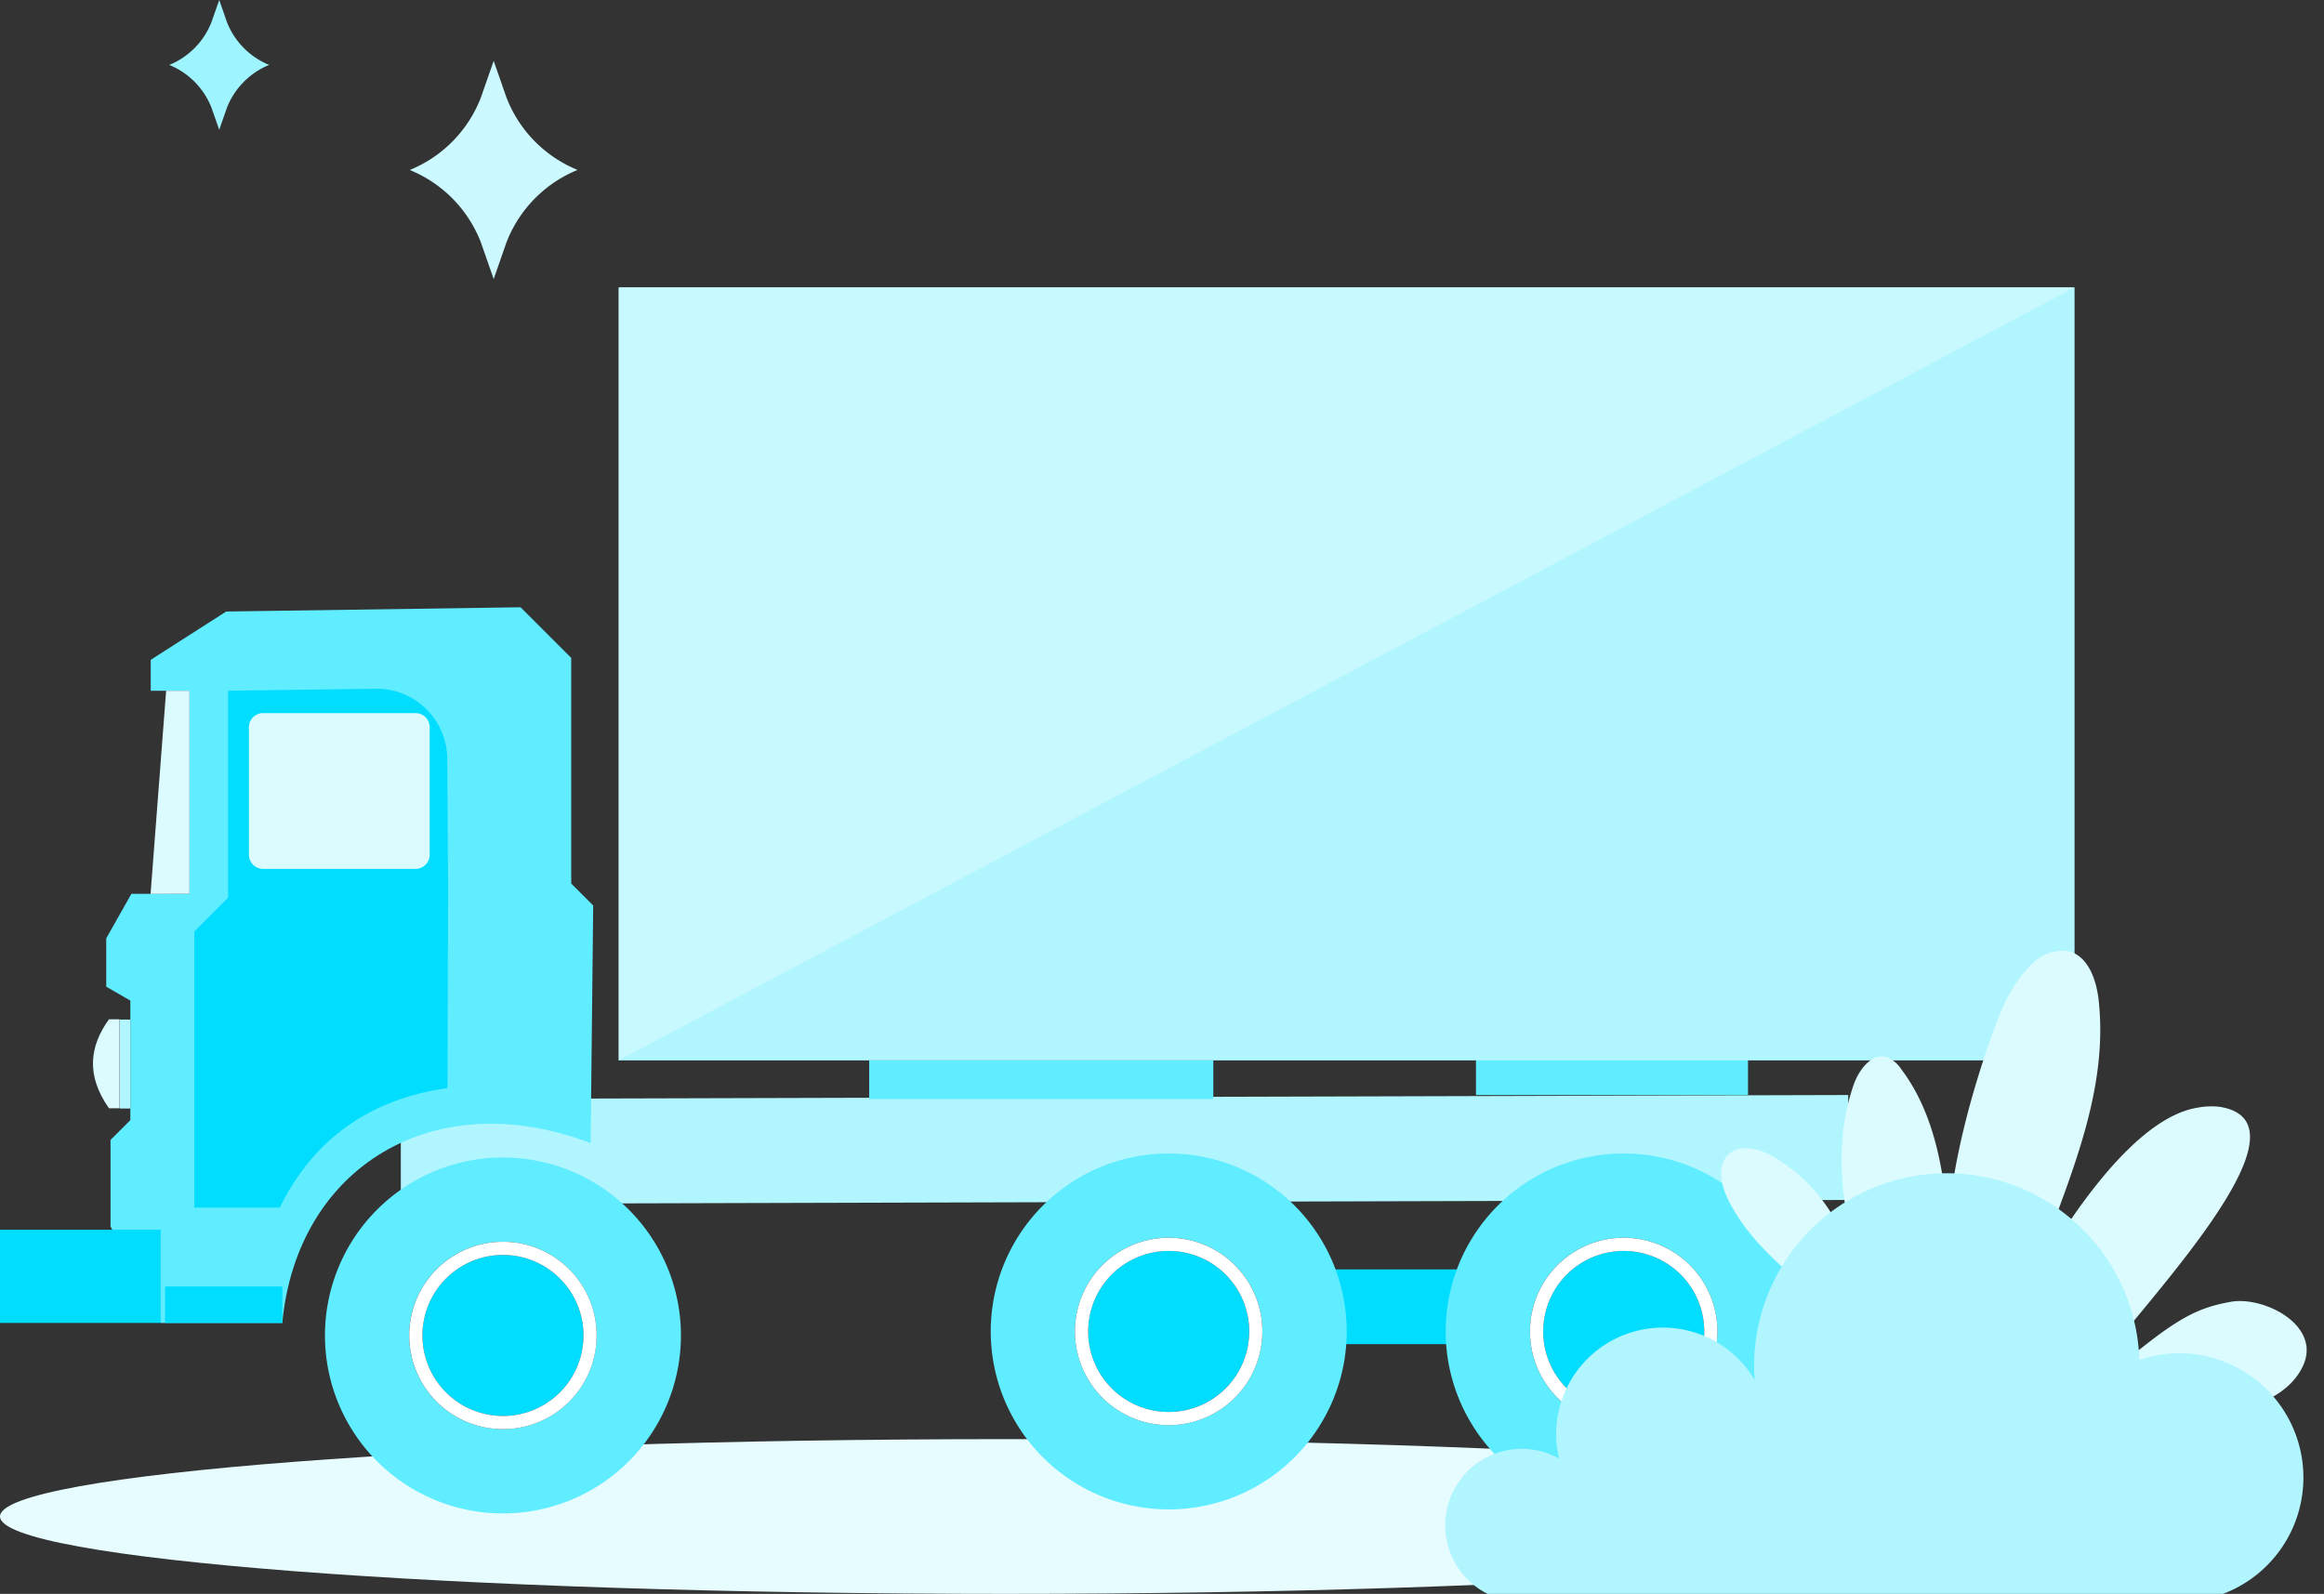
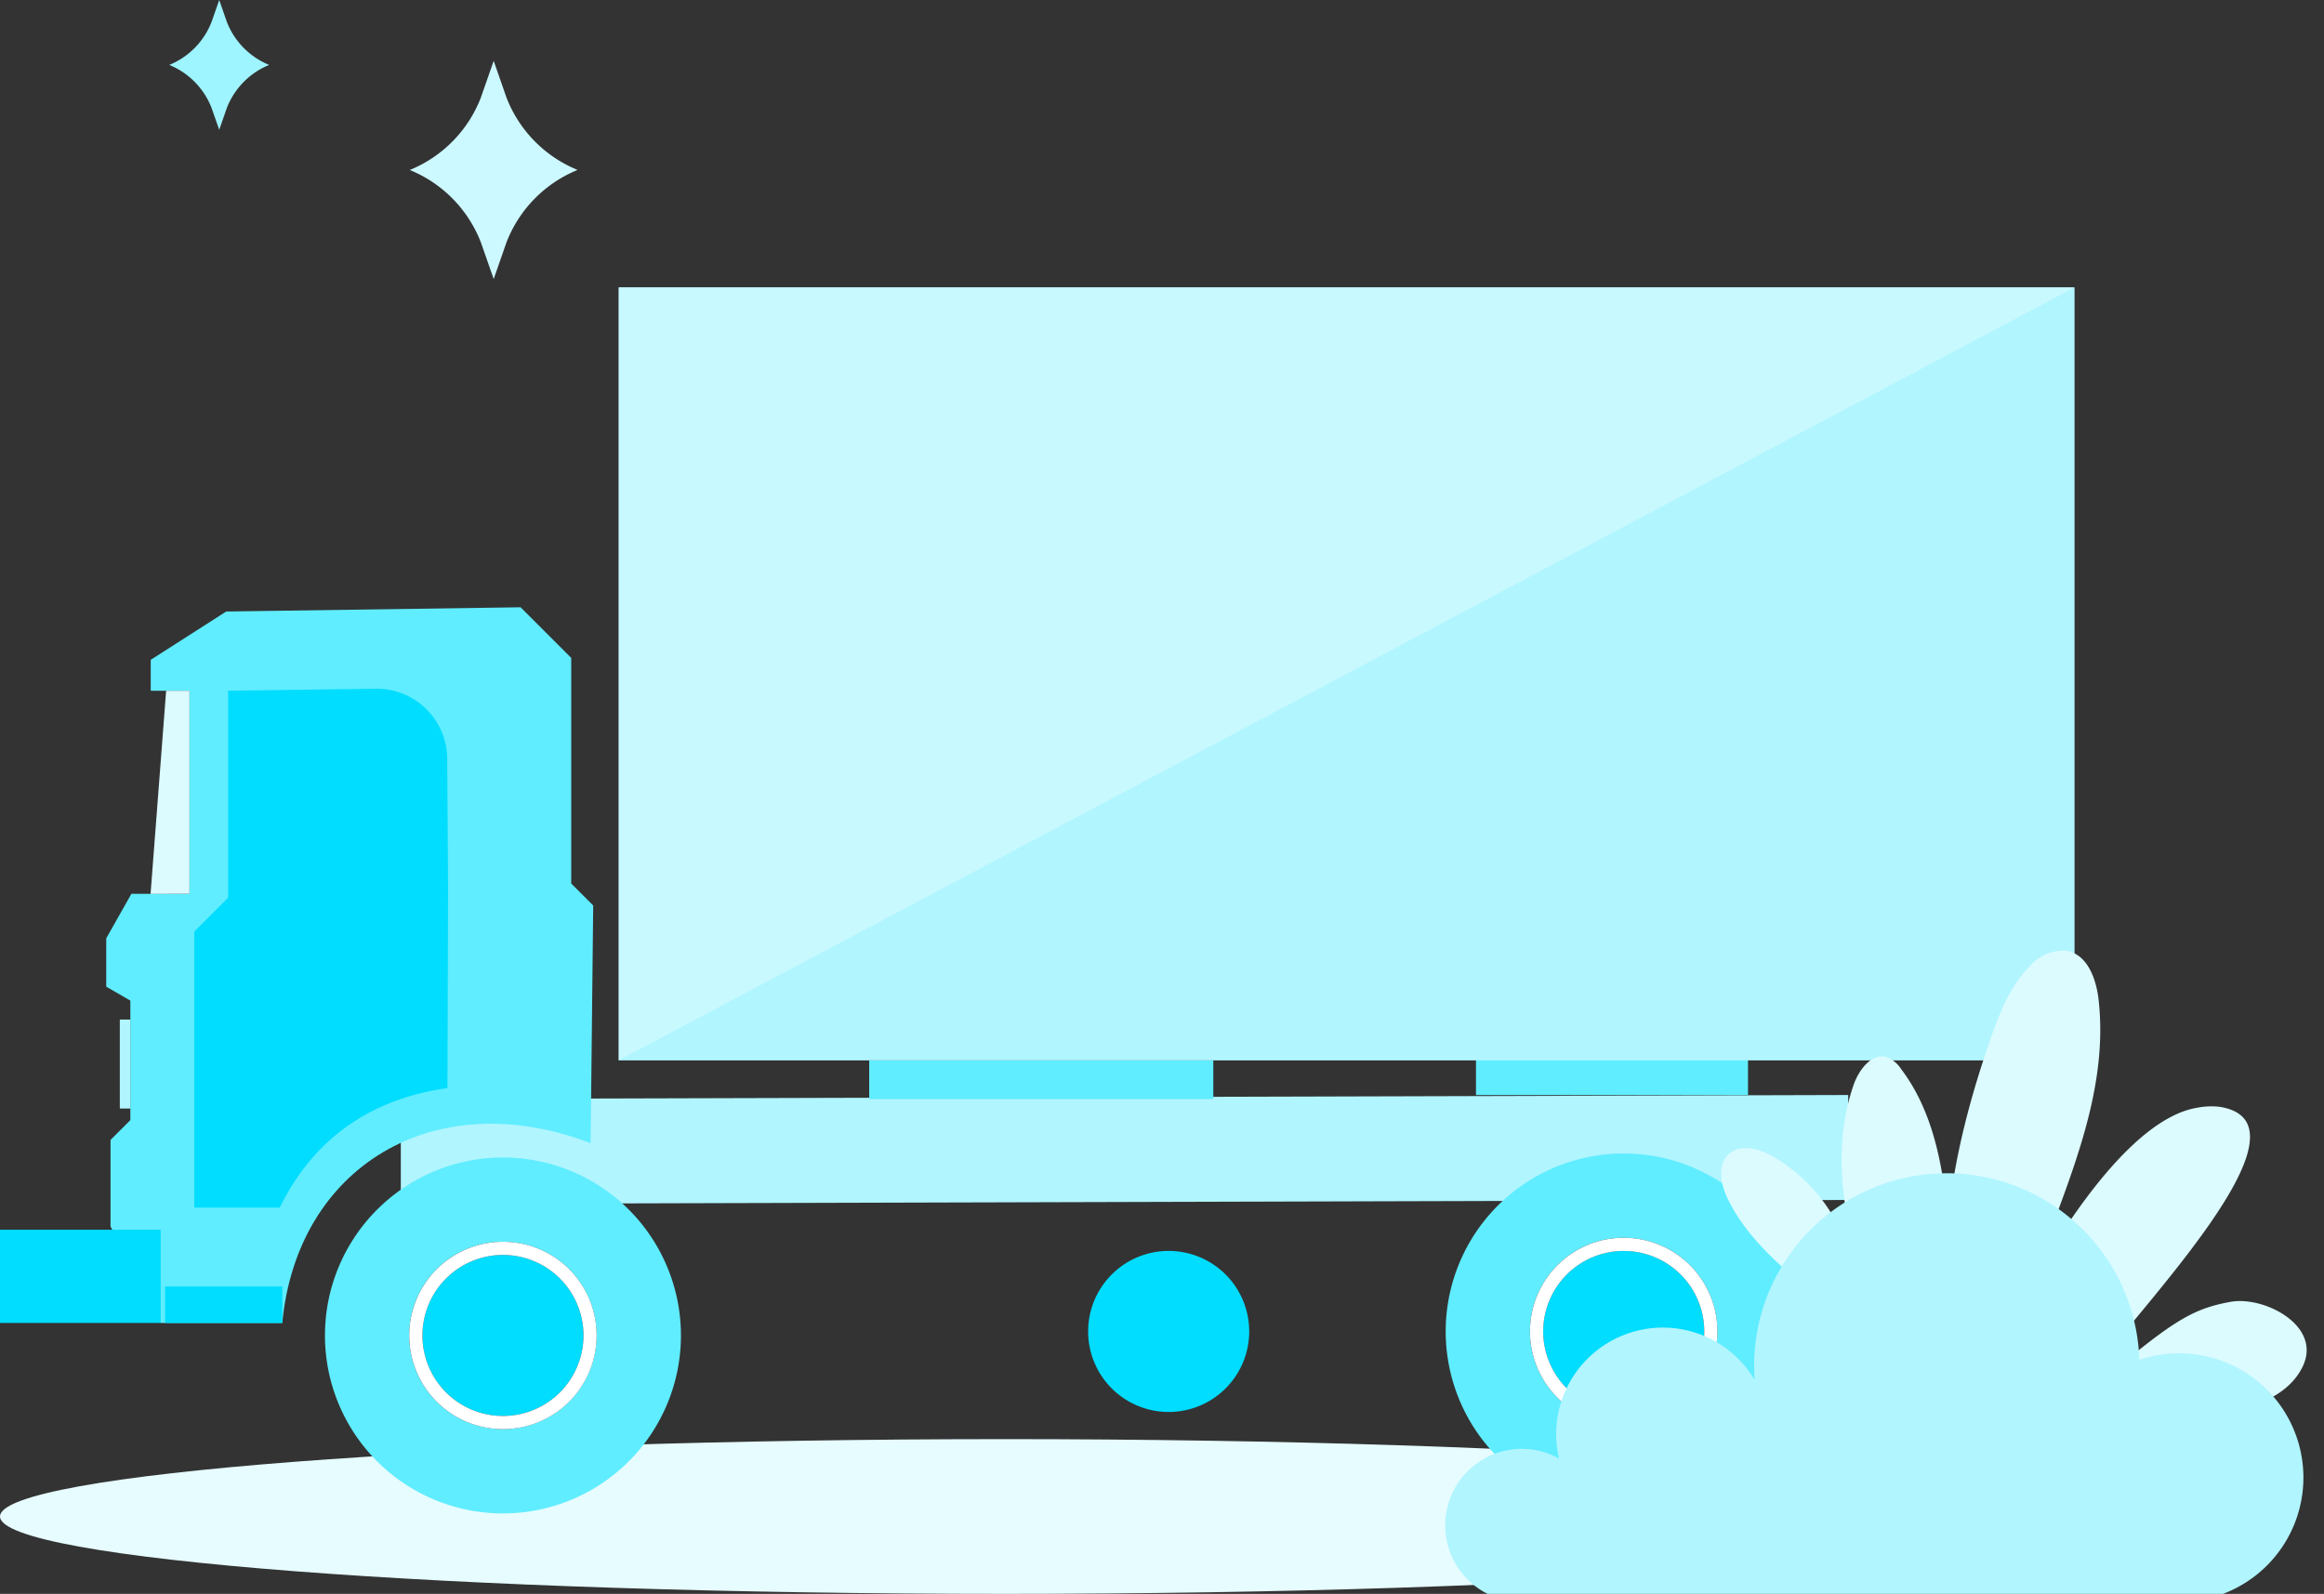
<svg xmlns="http://www.w3.org/2000/svg" width="246.374" height="168.999" viewBox="0 0 246.374 168.999">
  <rect x="0" y="0" width="246.374" height="168.999" fill="#333333" stroke="none" />
  <defs>
    <clipPath id="clip-path">
      <rect id="Rectangle_12412" data-name="Rectangle 12412" width="246.374" height="168.999" transform="translate(0 0.001)" fill="none" />
    </clipPath>
  </defs>
  <g id="_2-transportas" data-name="2-transportas" transform="translate(0 -0.001)">
    <g id="Group_34842" data-name="Group 34842" clip-path="url(#clip-path)">
      <path id="Path_42911" data-name="Path 42911" d="M0,160.793C0,165.327,47.712,169,106.574,169s106.573-3.673,106.573-8.207-47.716-8.2-106.573-8.2S0,156.265,0,160.793" fill="#e6fcff" />
      <path id="Path_42912" data-name="Path 42912" d="M42.491,116.532l153.441-.426v11.128l-153.44.425Z" fill="#b1f5ff" />
      <path id="Path_42913" data-name="Path 42913" d="M23.98,64.84l-8,5.123v3.278h4.1V94.773h-6.15l-2.667,4.72v5.126l2.556,1.476v12.672l-2.1,2.1v9.178l5.308,10.23H29.927c1.553-16.517,16.051-25.418,32.686-19.066l.274-25.2-2.33-2.329V69.758L55.189,64.39Z" fill="#60edff" />
-       <rect id="Rectangle_12405" data-name="Rectangle 12405" width="14.215" height="7.927" transform="translate(140.477 134.595)" fill="#0df" />
      <rect id="Rectangle_12406" data-name="Rectangle 12406" width="1.12" height="9.434" transform="translate(12.703 108.104)" fill="#b1f5ff" />
-       <path id="Path_42914" data-name="Path 42914" d="M12.676,108.08H11.552c-2.044,2.834-2.468,5.914,0,9.432h1.124Z" fill="#dcfbff" />
      <path id="Path_42915" data-name="Path 42915" d="M24.186,73.243V95.184L20.6,98.772v29.269h9.059c3.318-6.78,9.062-11.447,17.777-12.67L47.5,94.246l-.089-13.8A7.469,7.469,0,0,0,39.9,73.028h-.058Z" fill="#0df" />
      <path id="Path_42916" data-name="Path 42916" d="M15.962,94.779l1.65-21.533h2.474V94.773Z" fill="#dcfbff" />
      <rect id="Rectangle_12407" data-name="Rectangle 12407" width="12.428" height="3.866" transform="translate(17.5 136.406)" fill="#0df" />
      <rect id="Rectangle_12408" data-name="Rectangle 12408" width="17.033" height="9.882" transform="translate(0 130.391)" fill="#0df" />
      <path id="Path_42917" data-name="Path 42917" d="M53.318,133.063a8.537,8.537,0,1,0,8.54,8.538,8.538,8.538,0,0,0-8.54-8.538" fill="#0df" />
      <path id="Path_42918" data-name="Path 42918" d="M53.317,122.732A18.869,18.869,0,1,0,72.188,141.6a18.869,18.869,0,0,0-18.871-18.869m0,28.8a9.933,9.933,0,1,1,9.928-9.939v.007a9.943,9.943,0,0,1-9.928,9.932" fill="#60edff" />
      <path id="Path_42919" data-name="Path 42919" d="M53.319,131.667A9.933,9.933,0,1,0,63.25,141.6a9.934,9.934,0,0,0-9.931-9.934m0,18.471a8.537,8.537,0,1,1,8.539-8.537,8.539,8.539,0,0,1-8.539,8.537" fill="#fff" />
      <rect id="Rectangle_12409" data-name="Rectangle 12409" width="28.839" height="4.101" transform="translate(156.473 112.009)" fill="#60edff" />
      <rect id="Rectangle_12410" data-name="Rectangle 12410" width="36.48" height="4.101" transform="translate(92.146 112.434)" fill="#60edff" />
-       <path id="Path_42920" data-name="Path 42920" d="M44.061,92.129H27.879a1.5,1.5,0,0,1-1.49-1.492V77.105a1.5,1.5,0,0,1,1.49-1.492H44.061a1.5,1.5,0,0,1,1.492,1.492V90.638a1.5,1.5,0,0,1-1.492,1.492" fill="#dcfbff" />
      <path id="Path_42921" data-name="Path 42921" d="M123.892,132.637a8.538,8.538,0,1,0,8.54,8.538,8.538,8.538,0,0,0-8.54-8.538" fill="#0df" />
-       <path id="Path_42922" data-name="Path 42922" d="M123.9,122.305a18.869,18.869,0,1,0,18.869,18.869A18.869,18.869,0,0,0,123.9,122.305m0,28.8a9.933,9.933,0,1,1,9.928-9.939v.006a9.943,9.943,0,0,1-9.928,9.933" fill="#60edff" />
-       <path id="Path_42923" data-name="Path 42923" d="M123.894,131.242a9.933,9.933,0,1,0,9.932,9.934,9.933,9.933,0,0,0-9.932-9.934m0,18.471a8.537,8.537,0,1,1,8.54-8.537,8.538,8.538,0,0,1-8.54,8.537" fill="#fff" />
      <path id="Path_42924" data-name="Path 42924" d="M172.132,132.637a8.538,8.538,0,1,0,8.54,8.538,8.538,8.538,0,0,0-8.54-8.538" fill="#0df" />
      <path id="Path_42925" data-name="Path 42925" d="M172.132,122.305A18.869,18.869,0,1,0,191,141.174a18.869,18.869,0,0,0-18.869-18.869m0,28.8a9.933,9.933,0,1,1,9.932-9.934v0a9.942,9.942,0,0,1-9.932,9.932" fill="#60edff" />
      <path id="Path_42926" data-name="Path 42926" d="M172.133,131.242a9.933,9.933,0,1,0,9.932,9.934,9.933,9.933,0,0,0-9.932-9.934m0,18.471a8.537,8.537,0,1,1,8.54-8.537,8.538,8.538,0,0,1-8.54,8.537" fill="#fff" />
      <rect id="Rectangle_12411" data-name="Rectangle 12411" width="154.334" height="81.954" transform="translate(65.595 30.48)" fill="#b1f5ff" />
      <path id="Path_42927" data-name="Path 42927" d="M65.6,30.48v81.949L219.929,30.48Z" fill="#c7f9ff" />
      <path id="Path_42928" data-name="Path 42928" d="M50.979,10.341l1.358-3.885,1.354,3.885a13.57,13.57,0,0,0,7.539,7.678A13.576,13.576,0,0,0,53.692,25.7l-1.354,3.887L50.979,25.7a13.574,13.574,0,0,0-7.539-7.675,13.57,13.57,0,0,0,7.539-7.678" fill="#ccf9ff" />
      <path id="Path_42929" data-name="Path 42929" d="M22.432,2.314,23.241,0l.806,2.314a8.086,8.086,0,0,0,4.489,4.571,8.088,8.088,0,0,0-4.489,4.567l-.806,2.314-.809-2.314a8.076,8.076,0,0,0-4.489-4.567,8.08,8.08,0,0,0,4.489-4.571" fill="#9ef4ff" />
      <path id="Path_42930" data-name="Path 42930" d="M207.88,146.056c-3.406-11.728-.875-24.374,3.144-35.908.967-2.774,2.075-5.6,4.146-7.682a4.66,4.66,0,0,1,4-1.638c2.157.437,3.07,3.013,3.311,5.2,1.536,13.818-7.574,26.5-9.879,40.212" fill="#dcfbff" />
      <path id="Path_42931" data-name="Path 42931" d="M198.184,140.164a36.034,36.034,0,0,0-3.245-10.085,17.833,17.833,0,0,0-7.216-7.591c-1.392-.735-3.25-1.175-4.426-.131-1.294,1.147-.875,3.26-.11,4.811,4.183,8.492,14.874,12.3,18.935,20.846" fill="#dcfbff" />
      <path id="Path_42932" data-name="Path 42932" d="M203.12,147.1a73.737,73.737,0,0,1-6.678-15.432c-1.465-5.425-1.776-11.293.054-16.607.564-1.638,1.97-3.512,3.608-2.945a3.283,3.283,0,0,1,1.433,1.228c3.052,4.016,4.226,9.147,4.775,14.162s.569,10.105,1.67,15.028a4.269,4.269,0,0,0,.89,2.047,1.58,1.58,0,0,0,2.03.317,2.133,2.133,0,0,0,.617-1.079c.7-2.191,11.58-24.78,21.436-26.367a7.541,7.541,0,0,1,2.412-.086c12.357,2.055-15.482,27.875-15.694,31.723,10.078-8.634,12.208-10.225,16.8-11.054,3.533-.638,9.69,2.5,7.662,6.816-1.4,2.989-4.9,4.325-8.133,4.97-3.533.7-7.164.931-10.645,1.918s-6.877,2.881-8.642,6.027" fill="#dcfbff" />
      <path id="Path_42933" data-name="Path 42933" d="M231.008,143.49a13.191,13.191,0,0,0-4.21.7,20.425,20.425,0,0,0-40.84.6c0,.511.027,1.023.064,1.535a11.311,11.311,0,0,0-21.05,5.753,11.148,11.148,0,0,0,.307,2.573,8.114,8.114,0,1,0-3.942,15.2h69.672a13.182,13.182,0,0,0,0-26.364Z" fill="#b1f5ff" />
    </g>
  </g>
</svg>